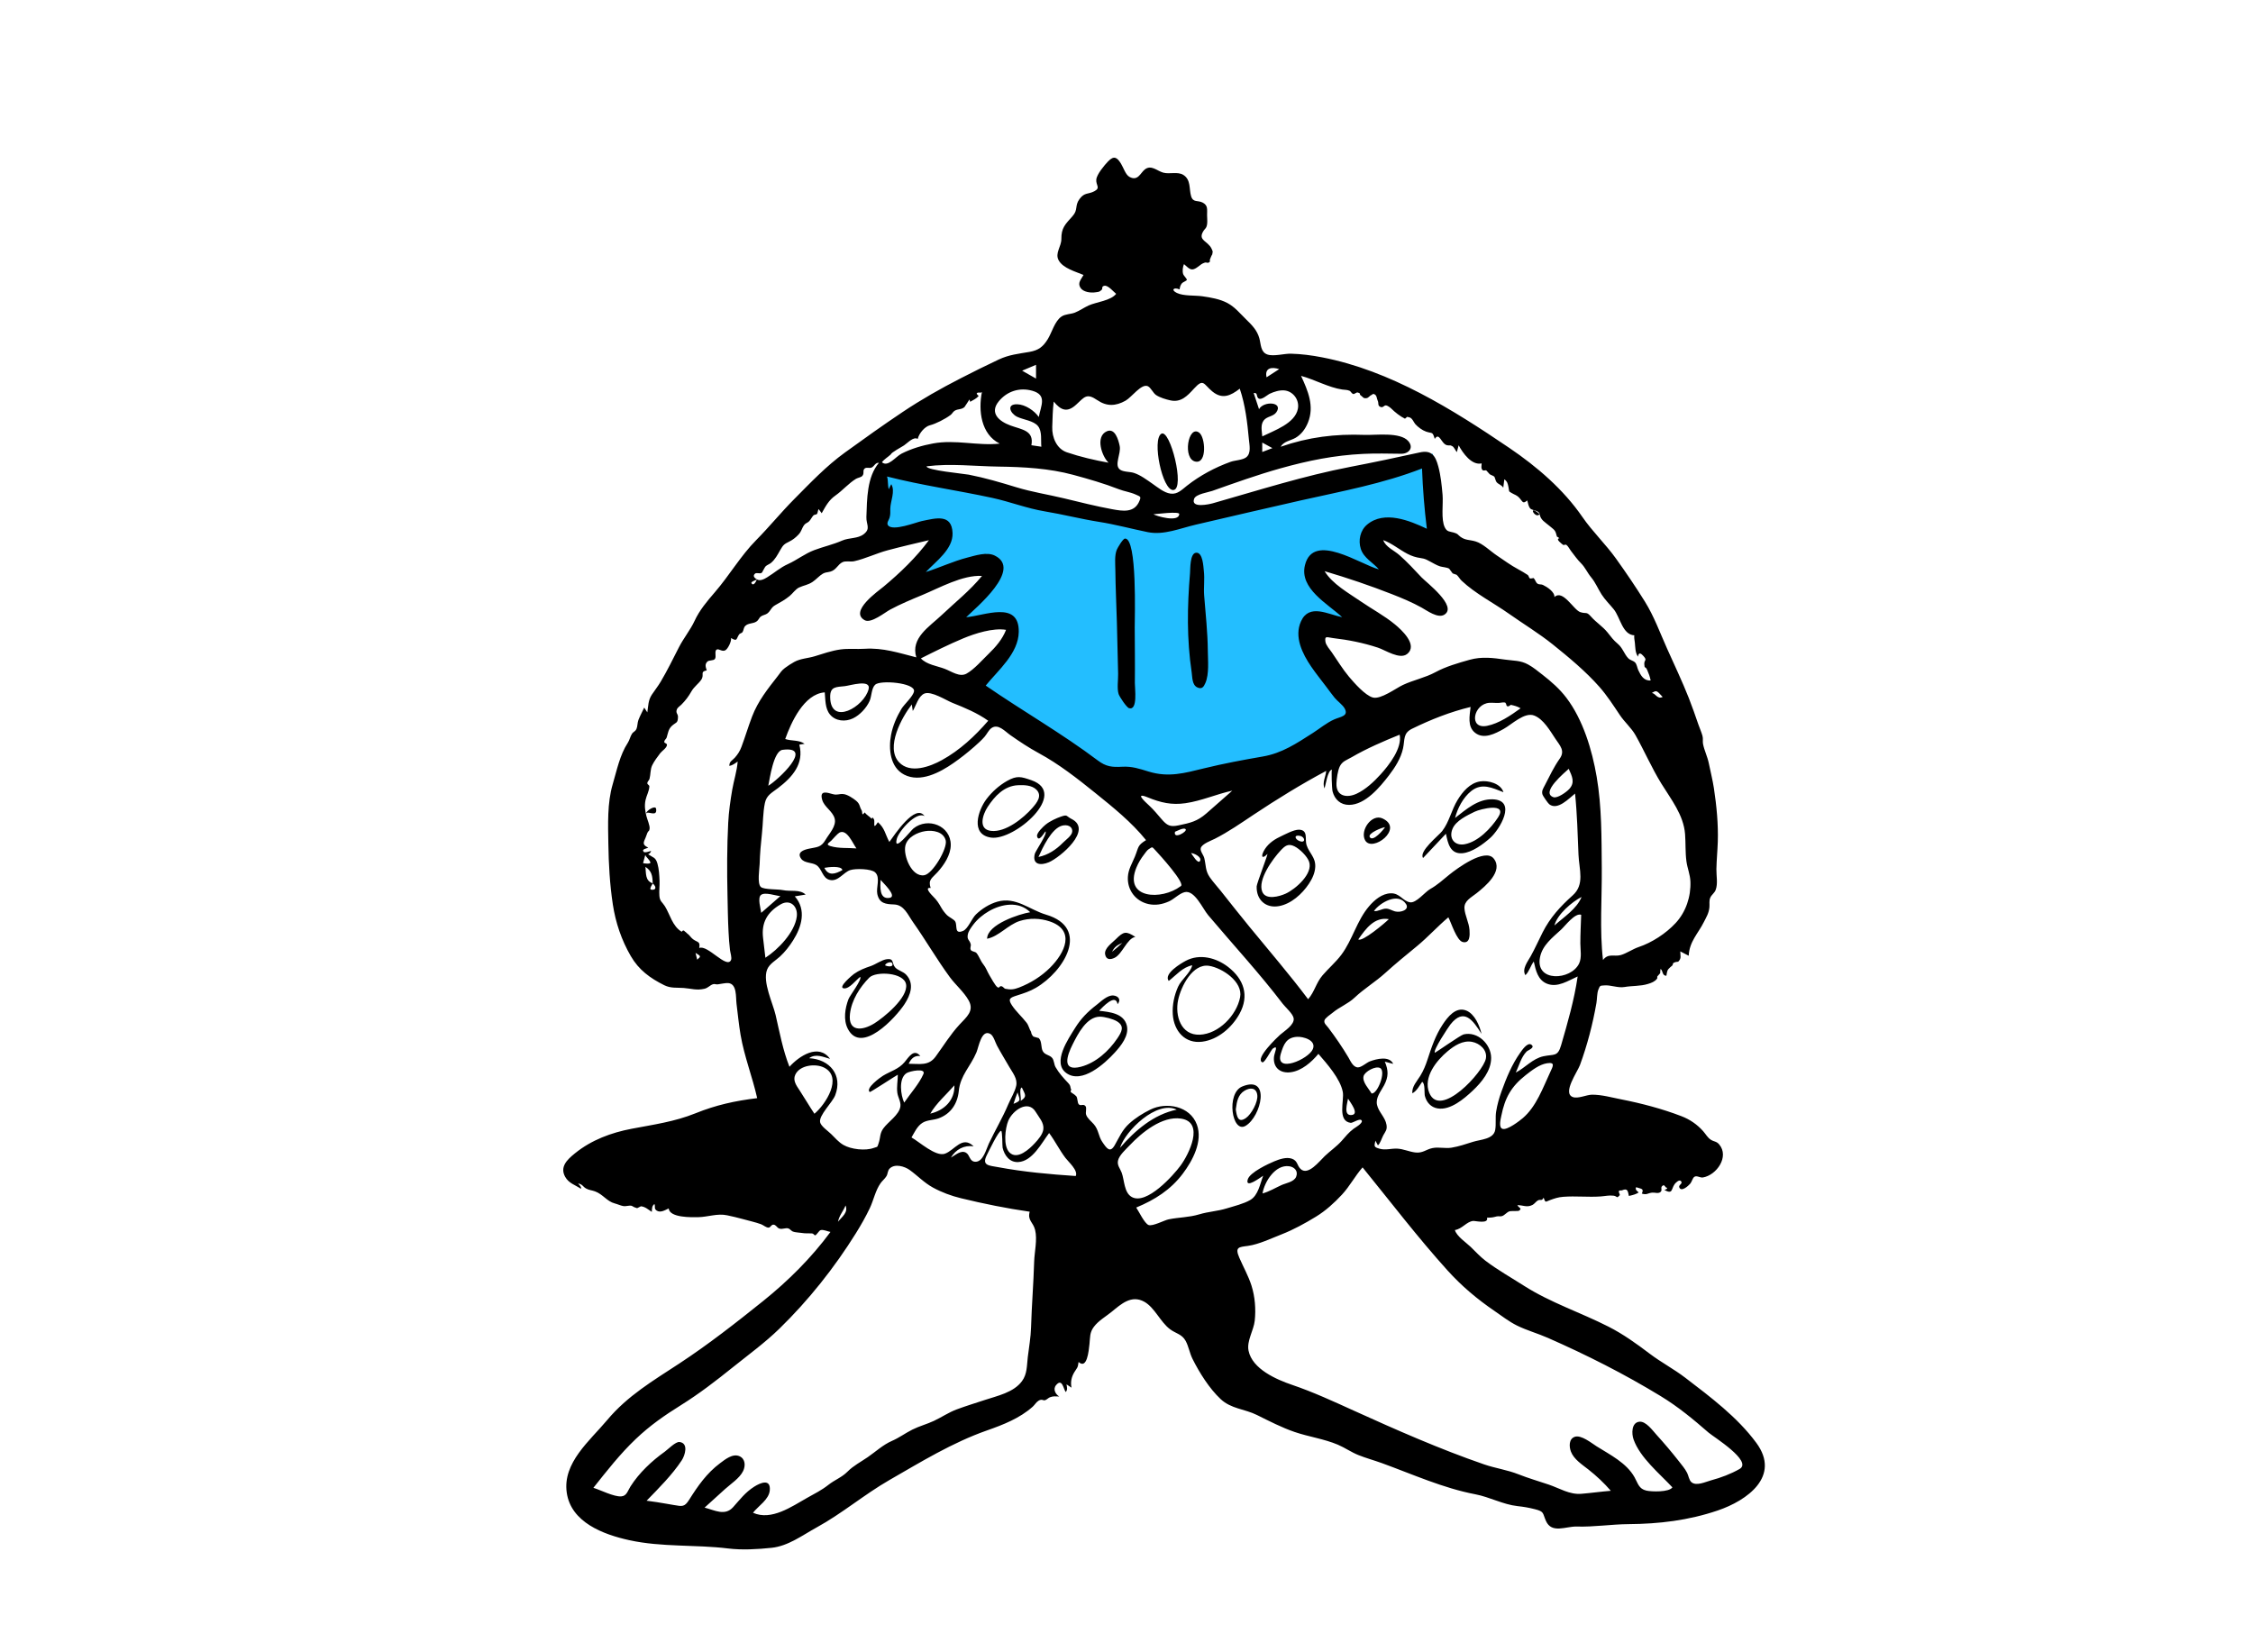
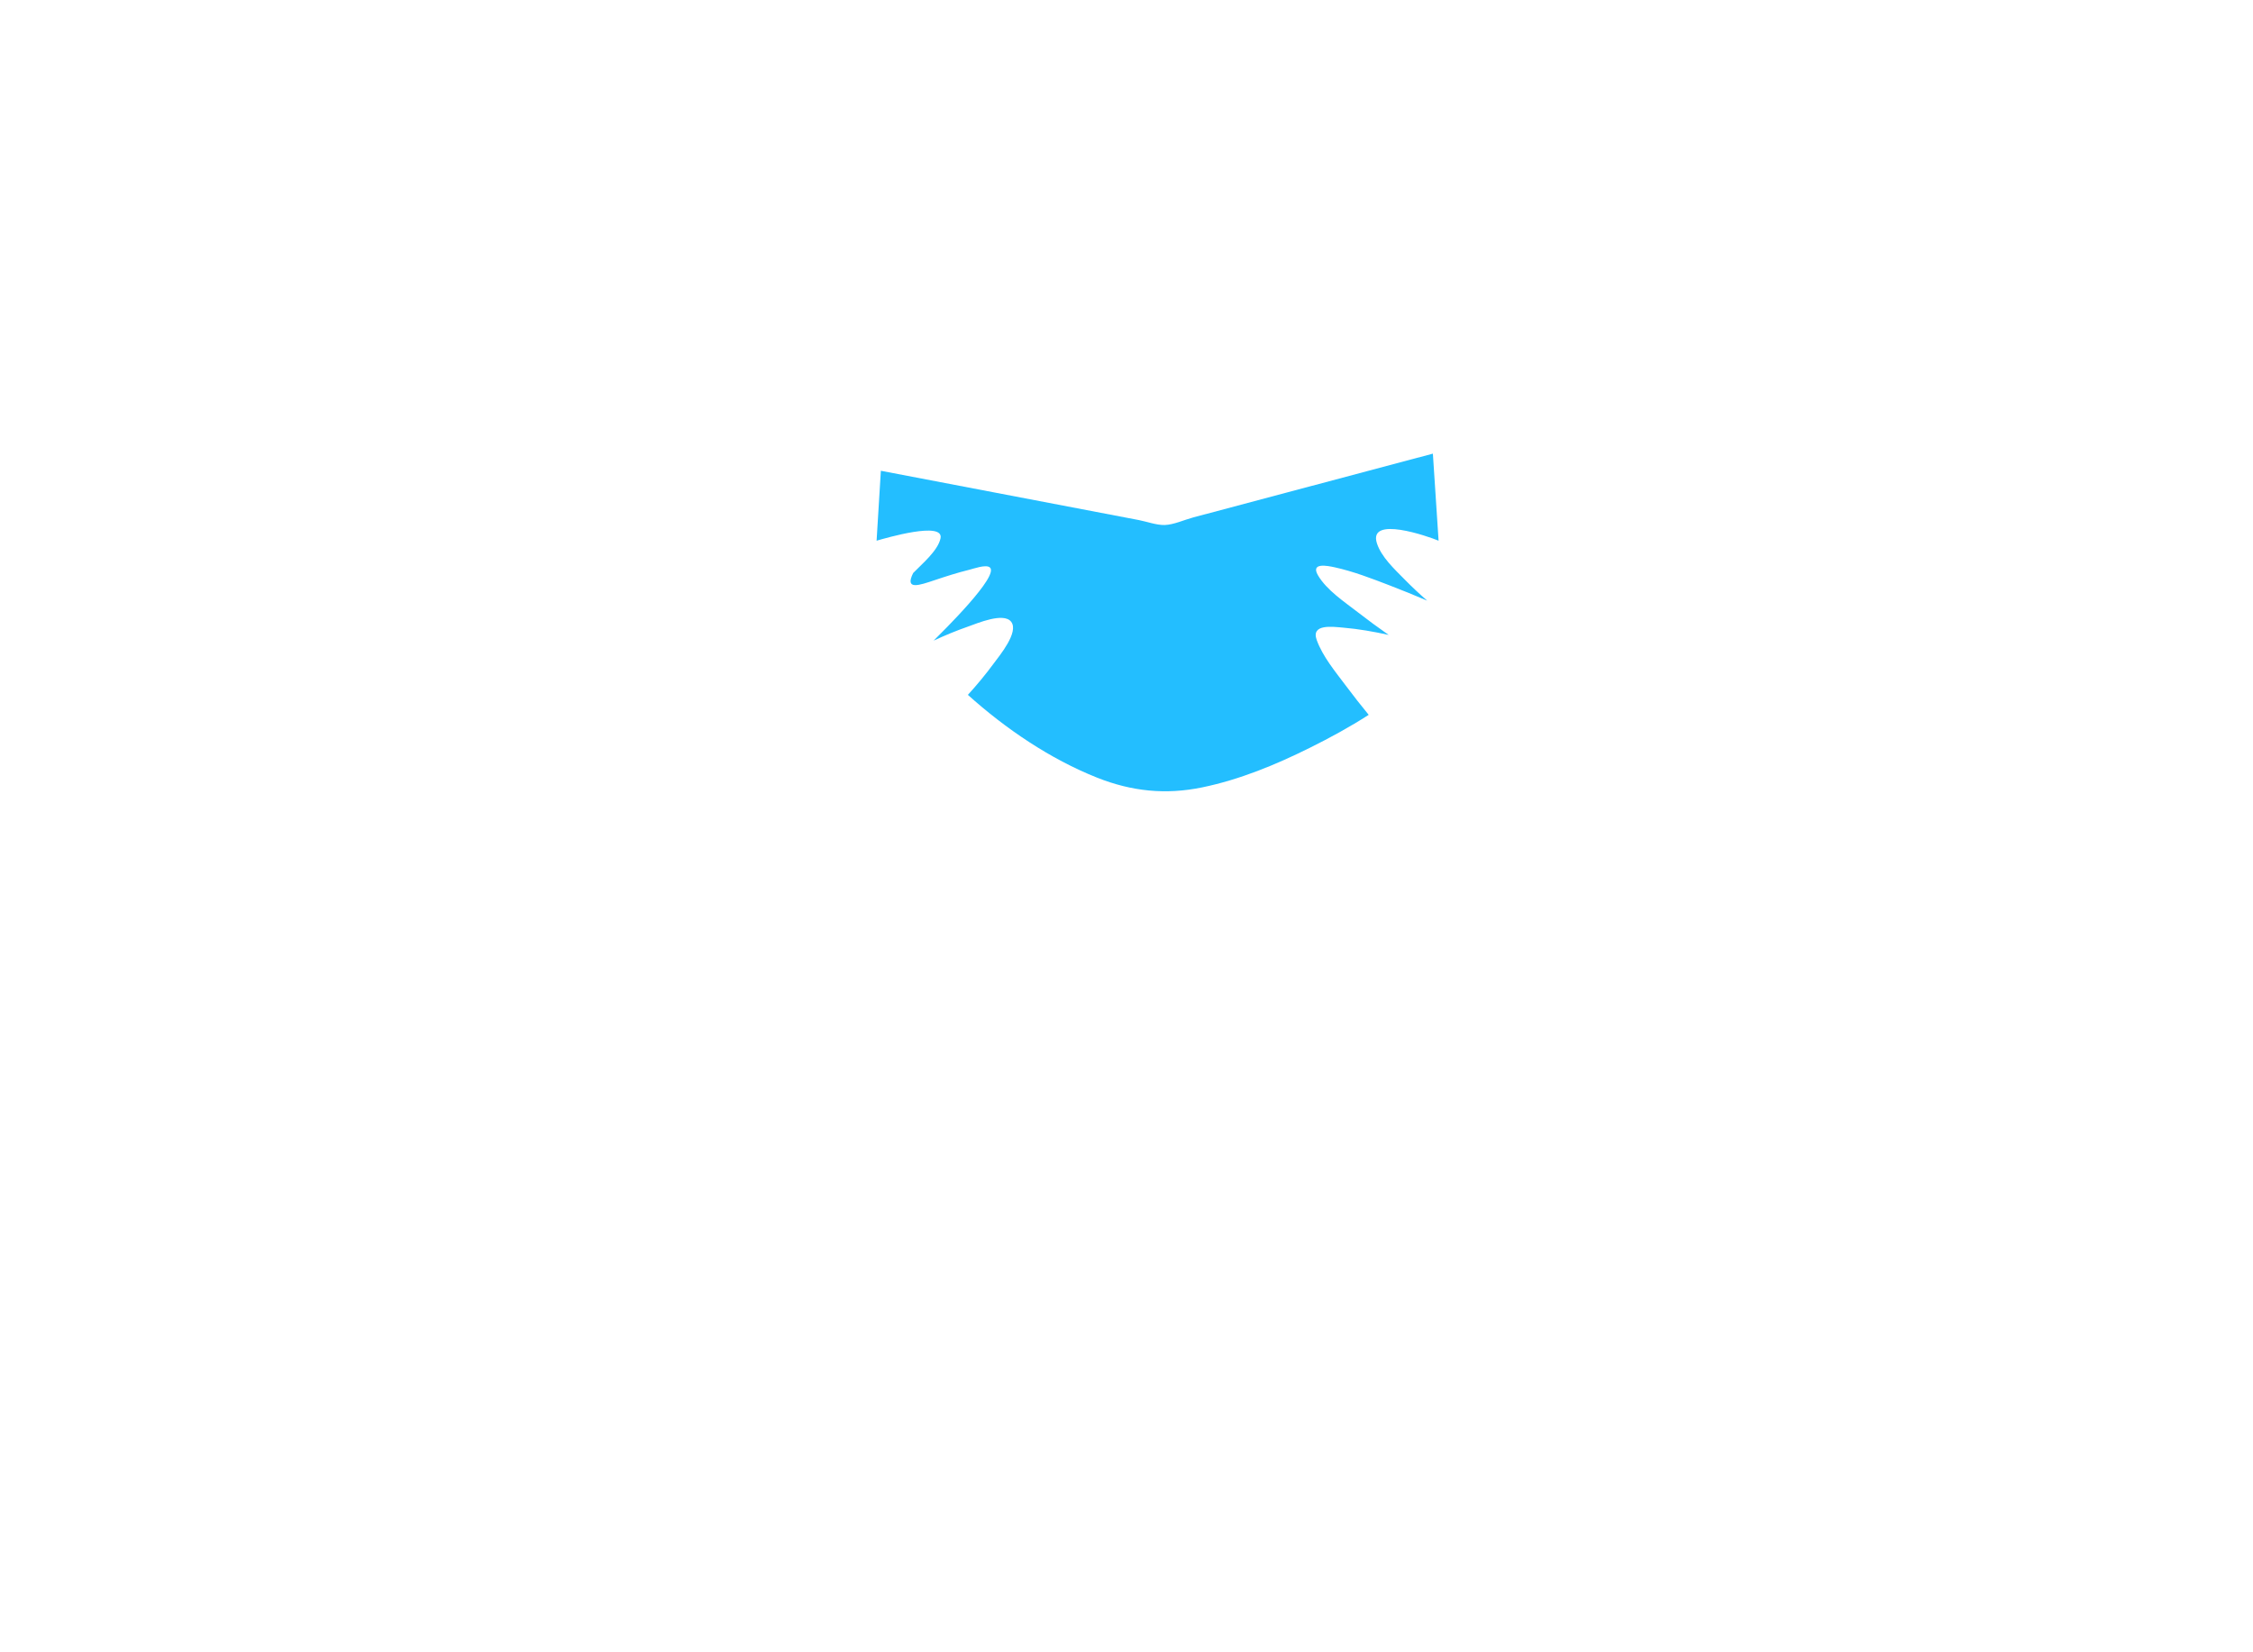
<svg xmlns="http://www.w3.org/2000/svg" width="300px" height="220px" version="1.1">
  <title>ban_img</title>
  <g id="内页" stroke="none" stroke-width="1" fill="none" fill-rule="evenodd">
    <g id="02_02_学习摘要_未学习状态" transform="translate(-915, -88)" fill-rule="nonzero">
      <g id="banner" transform="translate(0, 67.5)">
        <g id="编组-5" transform="translate(875, 0)">
          <g id="下载-(5)" transform="translate(115, 41.5)">
-             <path d="M42.293,41.682 C42.103,44.787 41.913,47.89 41.723,50.994 C42.945,50.643 50.717,48.356 50.237,50.674 C49.893,52.337 47.707,54.136 46.594,55.294 C45.57,56.36 44.515,57.398 43.433,58.406 C45.421,57.645 47.426,56.924 49.446,56.25 C50.974,55.739 52.513,55.241 54.079,54.859 C54.66,54.717 56.23,54.137 56.779,54.532 C58.222,55.571 50.393,63.219 49.321,64.297 C50.837,63.592 52.39,62.951 53.969,62.402 C55.109,62.005 58.631,60.488 59.64,61.783 C60.72,63.169 58.045,66.351 57.303,67.36 C56.24,68.806 55.088,70.193 53.879,71.519 C58.903,76.032 64.807,80.048 71.091,82.545 C75.698,84.375 80.224,84.841 85.085,83.837 C90.08,82.805 94.87,80.825 99.423,78.562 C102.097,77.233 104.736,75.795 107.25,74.179 C106.213,72.919 105.207,71.632 104.229,70.325 C102.834,68.46 101.119,66.421 100.324,64.201 C99.545,62.027 102.466,62.451 103.867,62.57 C105.896,62.74 107.92,63.103 109.908,63.537 C108.503,62.559 107.122,61.542 105.769,60.492 C104.006,59.124 101.654,57.576 100.5,55.607 C99.485,53.876 101.713,54.313 102.743,54.54 C105.198,55.081 107.587,56.003 109.929,56.902 C111.644,57.56 113.349,58.25 115.037,58.976 C113.989,58.065 112.976,57.111 112.003,56.121 C110.695,54.791 108.931,53.167 108.344,51.335 C107.15,47.605 115.184,50.419 116.556,50.994 C116.303,47.13 116.05,43.266 115.796,39.402 C105.158,42.233 94.519,45.064 83.88,47.895 C82.731,48.201 81.292,48.867 80.093,48.903 C79.006,48.935 77.695,48.446 76.636,48.244 L57.384,44.566 C52.354,43.605 47.323,42.644 42.293,41.682" id="Accent" fill="#23BEFF" />
-             <path d="M72.557,0.48 C73.348,-0.337 73.76,-0.034 74.275,0.805 C74.598,1.331 74.879,2.269 75.391,2.549 C76.525,3.169 76.845,2.023 77.446,1.557 C78.294,0.901 79.061,1.755 79.896,1.988 C80.729,2.221 81.817,1.814 82.571,2.29 C83.603,2.943 83.314,4.163 83.601,5.116 C83.874,6.023 84.494,5.622 85.167,5.987 C85.867,6.368 85.727,6.891 85.73,7.638 C85.732,8.004 85.78,8.415 85.741,8.775 C85.668,9.443 85.441,9.397 85.184,9.857 C84.529,11.028 85.814,11.07 86.319,12.096 C86.577,12.621 86.45,12.49 86.411,12.917 C86.426,12.749 86.101,13.551 86.147,13.474 C85.963,13.776 86.319,13.716 85.932,13.971 C85.831,14.038 85.57,13.919 85.453,13.957 C85.025,14.099 84.911,14.224 84.541,14.505 C83.664,15.172 83.437,14.863 82.652,14.165 C82.492,14.545 82.415,15.106 82.55,15.511 C82.612,15.699 83.05,16.114 83.036,16.26 C83.023,16.384 82.501,16.571 82.391,16.705 C82.17,16.97 82.124,17.192 82.067,17.535 C81.288,17.196 80.878,17.609 81.709,18.006 C82.623,18.441 84.116,18.306 85.116,18.451 C86.235,18.612 87.427,18.812 88.437,19.347 C89.434,19.875 90.16,20.782 90.959,21.558 C91.719,22.295 92.388,22.979 92.684,24.022 C92.915,24.833 92.831,25.868 93.752,26.197 C94.574,26.491 96.013,26.071 96.882,26.093 C98.281,26.127 99.673,26.312 101.046,26.578 C110.16,28.344 118.373,33.488 125.974,38.639 C129.657,41.136 133.177,44.159 135.701,47.828 C137.046,49.782 138.798,51.445 140.184,53.381 C141.515,55.24 142.815,57.15 144.023,59.092 C145.249,61.064 146.032,63.241 146.979,65.353 C147.963,67.549 148.998,69.721 149.883,71.96 C150.339,73.115 150.741,74.287 151.147,75.46 C151.321,75.963 151.554,76.466 151.694,76.977 C151.8,77.367 151.7,77.682 151.765,78.034 C151.921,78.881 152.359,79.735 152.542,80.645 C152.765,81.753 153.048,82.839 153.218,83.958 C153.572,86.298 153.81,88.731 153.733,91.098 C153.693,92.304 153.573,93.507 153.549,94.713 C153.531,95.583 153.767,96.653 153.451,97.49 C153.291,97.916 152.907,98.127 152.735,98.518 C152.546,98.948 152.664,99.352 152.618,99.809 C152.54,100.601 152.206,101.114 151.878,101.771 C151.109,103.312 149.951,104.354 149.86,106.256 C149.486,106.061 149.112,105.867 148.737,105.673 C148.737,106.315 148.93,106.569 148.466,107.046 C148.243,107.052 148.031,107.103 147.83,107.2 C147.767,107.301 147.724,107.409 147.702,107.526 C147.748,107.494 147.392,107.796 147.425,107.768 L147.381,107.806 C146.996,108.146 146.991,108.291 146.889,108.921 C146.295,108.907 146.469,108.294 146.117,108.001 C146.08,108.192 146.063,108.384 146.066,108.578 C146.055,108.6 145.708,108.974 145.689,109.002 C145.627,109.088 145.735,109.196 145.638,109.32 C145.331,109.714 144.898,109.869 144.431,110.012 C143.415,110.324 142.327,110.242 141.32,110.417 C140.412,110.575 139.458,110.118 138.586,110.206 C138.104,110.255 138.055,110.17 137.83,110.768 C137.633,111.288 137.669,111.994 137.575,112.54 C137.092,115.327 136.355,118.158 135.379,120.813 C135.047,121.717 133.033,124.515 134.405,125.061 C135.11,125.342 136.247,124.756 137.002,124.754 C138.283,124.751 139.615,125.129 140.866,125.375 C143.567,125.908 146.339,126.632 148.912,127.625 C150.021,128.052 150.992,128.721 151.786,129.615 C152.133,130.006 152.376,130.48 152.809,130.754 C153.247,131.031 153.558,130.944 153.926,131.383 C155.293,133.017 153.579,135.458 151.763,135.776 C151.366,135.846 150.909,135.455 150.592,135.708 C150.363,135.89 150.277,136.357 150.065,136.601 C149.785,136.924 148.872,137.74 148.61,137.103 C148.459,136.736 149.163,136.618 148.818,136.249 C148.591,136.005 148.092,136.51 147.98,136.672 C147.498,137.376 147.768,138.042 146.619,137.446 C147.048,137.293 147.105,137.169 146.789,137.074 C146.731,136.951 146.642,136.859 146.522,136.798 C145.938,137.06 146.44,137.391 146.122,137.696 C145.831,137.975 145.342,137.758 144.993,137.795 C144.402,137.857 144.279,138.141 143.62,137.923 C143.947,137.205 143.52,137.319 142.866,137.072 C142.673,137.396 143.007,137.592 143.206,137.77 C142.868,137.998 142.48,138.101 142.09,138.193 L141.895,138.238 C141.758,137.624 141.755,137.152 140.981,137.49 C140.895,137.527 140.667,137.476 140.597,137.549 C140.439,137.715 140.769,138.03 140.667,138.146 C140.227,138.642 140.386,138.273 139.857,138.204 C139.256,138.125 138.739,138.262 138.133,138.305 C136.479,138.423 134.811,138.222 133.15,138.353 C132.454,138.408 132.013,138.567 131.402,138.787 C130.789,139.008 130.796,139.216 130.541,138.465 C130.269,139.009 130.126,138.603 129.729,138.865 C129.505,139.013 129.31,139.298 129.079,139.422 C128.32,139.828 127.801,139.446 127.044,139.465 C127.276,139.881 127.69,139.851 127.301,140.184 C127.158,140.306 126.218,140.197 125.964,140.295 C125.608,140.432 125.368,140.792 125.015,140.917 C124.784,140.998 124.514,140.905 124.286,140.965 C123.735,141.109 123.659,141.118 123.002,141.135 C123.249,142.014 121.438,141.534 121.149,141.566 C120.271,141.664 119.712,142.618 118.728,142.779 C118.964,143.615 120.232,144.444 120.823,145.015 C121.459,145.63 122.081,146.316 122.785,146.853 C124.387,148.074 126.251,149.126 127.955,150.214 C131.45,152.445 135.489,153.761 139.193,155.647 C141.146,156.642 142.917,157.916 144.66,159.236 C146.203,160.404 147.885,161.28 149.411,162.448 C152.781,165.025 156.347,167.692 158.871,171.123 C162.139,175.566 157.662,178.782 153.729,180.117 C149.813,181.446 145.914,181.903 141.865,181.934 C139.549,181.952 137.266,182.326 134.947,182.257 C133.498,182.213 131.619,183.245 130.849,181.502 C130.381,180.443 130.65,180.271 129.38,179.946 C128.571,179.739 127.896,179.625 127.069,179.535 C125.141,179.325 123.368,178.329 121.454,177.962 C117.137,177.135 113.117,175.305 109.008,173.812 C107.971,173.436 106.893,173.146 105.869,172.735 C104.921,172.354 104.079,171.754 103.139,171.356 C101.31,170.582 99.285,170.31 97.407,169.671 C95.687,169.086 93.999,168.212 92.374,167.405 C90.733,166.589 88.933,166.596 87.531,165.282 C86.024,163.87 84.703,161.763 83.786,159.922 C83.407,159.162 83.277,158.277 82.876,157.537 C82.38,156.622 81.558,156.563 80.78,155.972 C79.497,155 78.753,153.107 77.385,152.334 C75.652,151.357 74.274,152.644 73.021,153.664 C72.228,154.31 71.278,154.835 70.654,155.666 C70.072,156.439 70.169,157.075 70.07,157.959 C69.969,158.872 69.748,161.375 68.618,160.344 C68.518,161.172 68.428,161.088 68.065,161.686 C67.67,162.335 67.524,163.02 67.678,163.765 C67.455,163.617 67.232,163.471 67.01,163.324 C67.077,163.708 67.178,164.01 66.915,164.348 C66.604,163.991 66.461,162.448 65.634,163.413 C65.151,163.977 65.577,164.669 66.043,164.937 C65.5,164.937 65.284,164.862 64.8,165.044 C64.609,165.115 64.395,165.354 64.173,165.429 C63.886,165.527 63.753,165.2 63.258,165.523 C62.967,165.713 62.775,166.061 62.517,166.292 C60.785,167.843 58.574,168.703 56.427,169.457 C51.812,171.078 47.646,173.641 43.435,176.061 C40.073,177.994 37.154,180.501 33.74,182.375 C31.842,183.417 29.95,184.857 27.743,185.087 C25.874,185.282 23.81,185.404 21.954,185.175 C17.6,184.64 13.13,185.023 8.787,184.07 C5.335,183.313 1.026,181.698 0.464,177.73 C-0.099,173.758 3.55,170.827 5.842,168.087 C8.56,164.837 11.954,162.846 15.46,160.544 C19.322,158.009 23.009,155.122 26.61,152.232 C29.948,149.552 33.028,146.492 35.582,143.03 C35.23,142.976 34.602,142.667 34.257,142.796 C34.019,142.885 33.712,143.493 33.535,143.477 C33.381,143.463 33.388,143.247 33.066,143.223 C32.667,143.195 32.249,143.253 31.783,143.167 C31.455,143.106 30.87,143.104 30.575,142.978 C30.38,142.895 30.174,142.64 30.022,142.581 C29.599,142.416 29.19,142.743 28.745,142.571 C28.448,142.456 28.332,142.073 27.989,142.06 C27.685,142.05 27.615,142.434 27.355,142.454 C27.027,142.478 26.65,142.117 26.342,142.004 C25.568,141.721 24.617,141.52 23.831,141.295 C23.178,141.109 22.478,140.958 21.822,140.815 C20.536,140.532 19.263,141.038 17.988,141.063 C17.068,141.081 14.164,141.154 14.039,139.9 C13.595,140.108 12.944,140.519 12.448,140.19 C12.056,139.931 12.288,139.692 12.145,139.314 C11.778,139.567 11.824,139.971 11.792,140.359 C11.308,140.051 10.94,139.676 10.344,139.614 C10.178,139.702 10.009,139.786 9.839,139.865 C9.578,139.802 9.336,139.696 9.112,139.549 C8.698,139.473 8.391,139.652 7.982,139.583 C7.641,139.525 7.205,139.322 6.872,139.238 C5.813,138.968 5.287,138.008 4.215,137.623 C3.777,137.465 3.448,137.473 3.048,137.25 C2.589,136.995 2.608,136.702 1.98,136.573 C2.06,136.685 2.497,137.09 2.346,137.281 C1.599,136.776 0.733,136.556 0.253,135.687 C-0.472,134.376 0.493,133.432 1.481,132.626 L1.587,132.54 C3.768,130.781 6.39,129.81 9.115,129.29 C12.028,128.734 14.827,128.355 17.595,127.237 C20.354,126.123 22.879,125.574 25.823,125.215 C25.188,122.384 24.113,119.693 23.615,116.812 C23.378,115.442 23.25,114.049 23.074,112.671 C22.96,111.776 23.155,110.023 21.996,109.897 C21.623,109.856 20.909,110.025 20.565,110.066 C20.325,110.096 20.19,109.971 19.94,110.047 C19.536,110.171 19.295,110.541 18.786,110.656 C17.726,110.895 17.043,110.623 16.041,110.547 C15.126,110.477 14.317,110.612 13.445,110.176 C11.547,109.228 10.066,108.149 8.991,106.297 C7.758,104.171 6.97,101.846 6.602,99.422 C6.195,96.746 6.047,94.041 6.005,91.336 C5.965,88.775 5.85,85.92 6.581,83.436 C7.126,81.585 7.534,79.526 8.595,77.903 C8.841,77.528 8.916,77.058 9.148,76.708 C9.366,76.381 9.579,76.433 9.754,76.04 C9.893,75.727 9.871,75.219 10.01,74.861 C10.227,74.3 10.53,73.761 10.781,73.214 C10.919,73.425 11.057,73.637 11.196,73.849 C11.328,72.981 11.299,72.254 11.791,71.501 C12.176,70.913 12.609,70.385 12.973,69.769 C13.861,68.269 14.609,66.742 15.4,65.19 C16.019,63.976 16.946,62.841 17.479,61.684 C18.136,60.256 19.139,59.065 20.187,57.853 C22.103,55.639 23.623,53.004 25.689,50.916 C27.439,49.148 28.981,47.239 30.738,45.471 C32.912,43.283 35.013,41.057 37.515,39.248 C40.045,37.419 42.595,35.592 45.217,33.841 C47.723,32.168 50.23,30.748 52.929,29.365 C54.602,28.507 56.282,27.667 57.985,26.871 C59.38,26.22 60.585,26.115 62.081,25.854 C63.28,25.645 63.886,25.176 64.511,24.168 C65.063,23.278 65.438,21.763 66.339,21.151 C66.86,20.797 67.561,20.85 68.136,20.621 C68.77,20.369 69.343,19.952 69.965,19.669 C70.987,19.207 72.919,19.036 73.622,18.123 C73.308,17.886 72.534,16.936 72.049,17.053 C71.594,17.162 71.897,17.408 71.676,17.606 C71.338,17.907 71.323,17.843 70.894,17.915 C70.256,18.022 69.228,17.899 68.864,17.307 C68.462,16.652 68.934,16.244 69.278,15.609 C68.247,15.172 66.547,14.726 65.965,13.654 C65.445,12.697 66.336,11.826 66.327,10.818 C66.313,9.347 66.833,8.876 67.811,7.785 C68.594,6.912 68.071,6.408 68.746,5.495 C69.427,4.576 69.898,4.908 70.737,4.455 C71.58,3.999 70.908,3.678 70.978,2.908 C71.04,2.21 72.069,0.984 72.557,0.48 Z M46.13,134.782 C45.469,134.307 44.183,133.898 43.476,134.576 C43.17,134.87 43.238,135.27 43.038,135.602 C42.826,135.954 42.49,136.204 42.251,136.542 C41.562,137.518 41.326,138.802 40.815,139.875 C40.271,141.018 39.641,142.12 38.973,143.194 C36.115,147.785 32.663,152.127 28.789,155.902 C26.849,157.792 24.647,159.388 22.54,161.081 C20.339,162.849 18.105,164.572 15.707,166.069 C13.47,167.465 11.561,168.788 9.648,170.608 C7.566,172.589 5.797,174.852 4.014,177.099 C4.947,177.384 6.743,178.306 7.71,178.241 C8.449,178.191 8.569,177.522 8.951,176.921 C10.107,175.1 11.785,173.527 13.53,172.28 C13.93,171.994 14.96,170.936 15.478,170.998 C16.734,171.151 16.196,172.804 15.784,173.432 C14.511,175.368 12.71,177.161 11.099,178.816 C12.011,178.925 12.918,179.077 13.823,179.234 L14.728,179.391 C15.867,179.587 16.152,179.662 16.771,178.681 C17.934,176.836 19.101,175.155 20.873,173.829 C21.541,173.33 22.56,172.492 23.461,172.889 C24.266,173.245 24.283,174.184 23.949,174.869 C23.482,175.826 22.308,176.576 21.541,177.268 C20.633,178.089 19.73,178.916 18.82,179.735 C20.151,180.075 21.525,180.886 22.613,179.68 C23.544,178.648 24.22,177.713 25.442,176.938 C26.249,176.427 27.643,175.838 27.501,177.439 C27.393,178.668 25.963,179.525 25.265,180.418 C27.707,181.525 30.445,179.578 32.474,178.437 C33.464,177.881 34.403,177.42 35.3,176.71 C36.148,176.039 37.095,175.708 37.843,174.952 C38.641,174.147 39.623,173.652 40.551,173.012 C41.604,172.285 42.581,171.368 43.766,170.853 C44.755,170.423 45.517,169.834 46.481,169.351 C47.412,168.884 48.423,168.624 49.358,168.185 C50.405,167.695 51.292,167.07 52.392,166.658 C53.615,166.2 54.867,165.825 56.105,165.413 C57.792,164.851 59.964,164.416 61.081,162.899 C61.789,161.938 61.721,160.832 61.855,159.706 C62.013,158.375 62.252,157.091 62.291,155.744 C62.378,152.824 62.616,149.912 62.704,146.993 C62.744,145.679 63.147,144.057 62.832,142.767 C62.573,141.704 61.791,141.518 62.11,140.337 C59.014,139.888 56.001,139.282 52.963,138.543 C51.663,138.227 50.393,137.759 49.218,137.115 C48.051,136.475 47.192,135.547 46.13,134.782 Z M106.435,134.435 C105.418,135.594 104.737,136.935 103.686,138.067 C102.652,139.179 101.522,140.204 100.224,140.999 C98.788,141.877 97.234,142.732 95.667,143.344 C94.306,143.874 92.617,144.689 91.169,144.886 C89.96,145.05 89.402,145.026 90.025,146.468 C90.559,147.704 91.237,148.897 91.646,150.185 C92.111,151.647 92.24,153.324 92.076,154.848 C91.936,156.144 90.989,157.538 91.249,158.835 C91.742,161.288 94.979,162.686 97.039,163.387 C99.866,164.349 102.523,165.579 105.236,166.809 C110.929,169.389 116.718,171.948 122.627,173.983 C124.132,174.501 125.695,174.707 127.188,175.298 C128.517,175.824 129.864,176.211 131.216,176.667 C132.671,177.159 133.988,178.026 135.568,177.896 C136.875,177.788 138.18,177.603 139.49,177.496 C138.582,176.446 137.584,175.512 136.494,174.653 C135.676,174.01 134.57,173.303 134.181,172.284 C133.923,171.61 133.888,170.578 134.696,170.306 C135.549,170.019 136.94,171.159 137.594,171.571 C139.389,172.699 141.572,173.773 142.648,175.692 C143.109,176.513 143.211,177.231 144.219,177.469 C144.879,177.625 147.257,177.704 147.69,177.038 C145.987,175.207 143.38,173.088 142.519,170.658 C142.248,169.895 142.222,168.401 143.302,168.297 C144.168,168.214 145.065,169.477 145.557,170.018 C146.594,171.16 147.585,172.33 148.538,173.543 C148.931,174.044 149.351,174.533 149.646,175.1 C149.832,175.457 149.905,176.075 150.221,176.347 C150.879,176.913 152.117,176.295 152.867,176.095 C154.143,175.755 155.488,175.247 156.636,174.59 C158.426,173.566 153.158,170.312 152.514,169.754 C150.448,167.96 148.479,166.321 146.132,164.891 C141.282,161.935 136.32,159.431 131.121,157.14 C129.766,156.543 128.291,156.136 126.971,155.482 C125.917,154.958 124.956,154.203 123.988,153.541 C121.669,151.956 119.622,150.233 117.741,148.149 C113.754,143.734 110.187,139.049 106.435,134.435 Z M46.708,71.031 C46.851,69.91 42.199,69.509 41.524,70.173 C41.021,70.669 41.073,71.725 40.786,72.349 C40.362,73.272 39.5,74.206 38.581,74.647 C37.568,75.133 36.255,75.04 35.507,74.123 C34.85,73.317 34.916,72.159 34.82,71.185 C32.042,71.392 30.331,75.22 29.557,77.398 C30.399,77.687 31.38,77.488 32.137,78.036 C31.903,78.073 31.669,78.11 31.434,78.147 C32.095,80.682 30.518,82.472 28.582,83.943 C27.772,84.558 27.07,84.876 26.85,85.92 C26.58,87.206 26.609,88.621 26.463,89.931 C26.309,91.317 26.193,92.657 26.15,94.052 C26.132,94.649 25.8,96.665 26.317,97.103 C26.747,97.468 28.6,97.378 29.244,97.516 C30.259,97.734 31.493,97.376 32.275,98.111 C31.794,98.19 31.313,98.269 30.832,98.348 C32.415,100.129 31.751,102.411 30.602,104.218 C30.114,104.986 29.543,105.727 28.875,106.346 C28.288,106.892 27.439,107.331 27.138,108.117 C26.517,109.744 27.911,112.565 28.277,114.146 C28.815,116.467 29.24,118.815 30.12,121.04 C31.409,119.61 34.003,117.878 35.523,119.983 C34.634,119.735 33.589,119.244 32.746,119.895 C35.481,120.048 37.239,122.138 36.214,124.827 C35.851,125.78 34.017,127.496 34.202,128.42 C34.309,128.956 35.284,129.611 35.671,129.995 C36.186,130.503 36.671,131.08 37.304,131.446 C38.324,132.034 40.22,132.257 41.346,131.843 C41.9,131.64 41.783,131.839 42.005,131.181 C42.248,130.461 42.133,129.931 42.611,129.259 C43.247,128.367 44.727,127.465 44.892,126.319 C44.98,125.713 44.569,125.104 44.487,124.52 C44.375,123.724 44.55,122.893 44.55,122.093 C44.175,122.292 40.88,124.459 40.811,124.403 C40.206,123.91 42.197,122.464 42.562,122.241 C43.595,121.61 44.644,121.379 45.448,120.42 C46.004,119.757 46.689,118.56 47.546,119.606 C46.727,119.523 46.326,119.951 45.993,120.638 C47.488,120.638 48.65,120.956 49.586,119.679 C50.638,118.241 51.545,116.744 52.758,115.429 C53.687,114.423 54.764,113.614 53.988,112.211 C53.36,111.076 52.239,110.145 51.472,109.099 C49.74,106.736 48.27,104.183 46.579,101.788 C45.857,100.766 45.385,99.477 44.043,99.427 C42.952,99.386 42.09,99.308 41.818,98.034 C41.636,97.174 42.263,95.853 41.537,95.161 C41.005,94.653 38.91,94.629 38.234,94.845 C37.283,95.148 36.637,96.404 35.509,96.163 C34.485,95.945 34.496,94.689 33.694,94.179 C33.122,93.816 32.106,93.945 31.673,93.332 C31.066,92.473 32.01,92.151 32.718,92.001 C33.825,91.766 34.325,91.851 34.936,90.807 C35.412,89.994 36.394,88.994 36.143,88.001 C35.895,87.016 34.761,86.467 34.482,85.503 C34.097,84.175 35.096,84.514 35.89,84.735 C36.514,84.908 36.684,84.674 37.296,84.728 C37.827,84.775 38.605,85.289 38.999,85.62 C39.542,86.075 39.419,86.378 39.735,86.902 C39.871,87.125 39.694,87.77 40.136,87.171 C40.394,87.511 40.775,87.713 41.018,87.969 C41.212,88.175 41.015,87.512 41.374,88.092 C41.54,88.36 41.142,89.681 41.896,88.473 C42.821,89.27 42.861,90.075 43.42,91.105 C44.077,90.218 46.891,85.883 48.116,87.668 C47.023,86.97 44.665,89.668 44.41,90.702 C43.938,92.619 46.247,89.613 46.637,89.302 C48.555,87.772 51.609,88.927 51.599,91.504 C51.594,92.847 50.698,94.178 49.83,95.136 C49.091,95.952 48.556,96.12 48.923,97.237 C48.018,97.102 49.021,98.134 49.222,98.333 C49.755,98.862 49.981,99.224 50.351,99.874 C50.55,100.224 50.827,100.581 51.114,100.864 C51.358,101.105 52.018,101.411 52.181,101.676 C52.524,102.232 52.013,103.441 53.222,102.957 C53.894,102.687 54.401,101.282 54.949,100.756 C55.741,99.996 56.749,99.356 57.811,99.055 C60.261,98.361 62.077,100.126 64.287,100.783 C70.242,102.552 66.685,108.344 62.933,110.527 C62.122,110.999 61.322,111.257 60.447,111.534 C59.476,111.841 59.18,111.986 59.738,112.845 C60.27,113.661 61.079,114.377 61.681,115.152 C61.996,115.557 62.045,116.007 62.294,116.391 C62.324,116.638 62.428,116.848 62.606,117.02 C62.842,117.086 63.079,117.152 63.315,117.22 C63.764,117.652 63.582,118.486 63.854,118.963 C64.159,119.498 64.75,119.433 65.105,119.865 C65.364,120.18 65.344,120.719 65.552,121.083 C66.007,121.877 66.591,122.522 67.231,123.195 C67.642,123.627 67.457,123.747 67.649,124.102 C67.496,124.281 67.54,124.43 67.781,124.549 C67.98,124.665 68.159,124.806 68.321,124.97 C68.507,125.259 68.448,125.785 68.629,126.015 C68.877,126.333 69.238,125.915 69.534,126.271 C69.745,126.524 69.511,127.095 69.622,127.416 C69.797,127.924 70.318,128.303 70.654,128.696 C71.312,129.466 71.243,130.254 71.77,131.034 C72.387,131.947 72.82,132.545 73.437,131.47 C74.047,130.407 74.418,129.466 75.36,128.604 C76.183,127.85 77.174,127.235 78.173,126.741 C80.285,125.694 83.453,126.238 84.372,128.743 C85.187,130.964 83.798,133.543 82.502,135.264 C80.874,137.428 78.765,138.755 76.294,139.782 C76.61,140.225 77.404,141.929 77.953,142.112 C78.508,142.297 80.041,141.469 80.609,141.353 C82.006,141.069 83.296,141.106 84.69,140.687 C85.918,140.319 87.116,140.271 88.338,139.896 C89.313,139.596 90.591,139.292 91.479,138.776 C92.549,138.154 92.781,136.61 93.201,135.544 C92.833,135.774 90.762,137.345 91.145,136.038 C91.423,135.091 93.929,133.939 94.69,133.624 C95.366,133.344 96.287,133.024 97.014,133.276 C97.813,133.554 97.682,134.172 98.181,134.645 C99.173,135.585 100.66,133.638 101.411,132.921 C102.125,132.241 102.992,131.642 103.626,130.932 C104.166,130.327 104.571,129.792 105.24,129.292 C105.397,129.175 106.482,128.571 106.326,128.218 C106.139,127.795 105.134,128.54 104.857,128.505 C103.038,128.276 104.012,125.52 103.802,124.394 C103.473,122.632 101.692,120.638 100.553,119.319 C99.644,120.414 98.336,121.573 96.868,121.766 C95.491,121.947 94.512,121.17 94.635,119.744 C94.683,119.171 95.305,118.036 94.483,118.615 C94.264,118.77 93.386,120.577 93.087,120.444 C92.035,119.976 95.167,117.029 95.462,116.77 C96.025,116.276 97.381,115.454 97.261,114.592 C97.178,113.992 96.151,113.106 95.806,112.653 C92.686,108.559 89.184,104.781 85.871,100.848 C85.125,99.963 84.06,97.449 82.729,97.792 C82.013,97.977 81.33,98.721 80.645,99.023 C79.764,99.413 78.857,99.586 77.905,99.369 C76.203,98.983 75.082,97.494 75.184,95.748 C75.242,94.736 75.751,93.961 76.12,93.05 C76.641,91.766 76.432,91.58 77.602,90.86 C75.671,88.467 73.213,86.49 70.829,84.569 C68.458,82.659 66.007,80.736 63.327,79.284 C62.006,78.568 60.781,77.752 59.551,76.892 C58.795,76.364 57.92,75.319 57.027,75.935 C56.649,76.195 56.404,76.757 56.097,77.105 C55.681,77.577 55.207,78.004 54.735,78.419 C53.849,79.198 52.91,79.94 51.94,80.613 C50.175,81.837 47.551,83.255 45.397,82.14 C43.504,81.16 43.299,78.699 43.653,76.835 C43.887,75.607 44.396,74.451 45.033,73.382 C45.38,72.798 46.624,71.69 46.708,71.031 Z M37.594,139.507 C37.271,140.294 36.762,140.807 36.582,141.674 C37.092,141.025 37.968,140.462 37.594,139.507 Z M82.256,127.939 C79.743,127.559 76.996,129.826 75.434,131.485 C74.938,132.012 74.006,132.824 73.864,133.555 C73.742,134.178 74.156,134.588 74.363,135.15 C74.724,136.129 74.668,137.802 75.702,138.378 C77.692,139.487 81.269,135.458 82.197,134.197 C83.287,132.718 85.455,128.423 82.256,127.939 Z M96.658,134.283 C94.808,134.027 93.365,136.359 93.111,137.905 C94.008,137.661 94.808,137.166 95.649,136.786 C96.247,136.515 97.305,136.374 97.587,135.687 C97.898,134.93 97.365,134.381 96.658,134.283 Z M58.307,129.571 C57.996,129.489 56.618,132.366 56.389,132.825 C55.697,134.216 56.711,134.182 57.921,134.408 C61.333,135.043 64.78,135.352 68.24,135.583 C68.595,134.859 67.26,133.686 66.876,133.182 C66.074,132.126 65.496,130.934 64.698,129.861 C63.702,131.174 62.482,133.621 60.59,133.726 C59.434,133.791 58.748,132.842 58.504,131.824 C58.45,131.598 58.492,129.62 58.307,129.571 Z M56.88,116.672 C55.685,115.983 55.326,118.391 55.018,119.123 C54.215,121.033 52.88,122.148 52.667,124.274 C52.499,125.952 51.593,127.336 49.949,127.915 C49.244,128.163 48.451,128.099 47.805,128.517 C47.125,128.959 46.767,129.779 46.371,130.449 C47.406,131.022 49.587,133.044 50.816,132.615 C52.114,132.163 53.135,130.132 54.647,131.637 C53.384,131.433 52.261,132.047 51.619,133.132 C52.177,132.827 52.949,132.091 53.628,132.478 C54.166,132.784 54.075,133.678 54.892,133.685 C55.925,133.693 56.325,131.997 56.663,131.28 C57.501,129.504 58.505,127.831 59.268,126.015 C59.592,125.246 60.144,124.377 60.316,123.561 C60.512,122.626 59.844,121.845 59.398,121.068 C58.85,120.114 58.263,119.171 57.746,118.2 C57.532,117.798 57.29,116.909 56.88,116.672 Z M62.918,127.061 C61.917,125.365 59.839,126.838 59.257,128.23 C58.85,129.205 58.545,131.586 59.421,132.452 C60.469,133.488 62.072,131.99 62.795,131.209 C63.232,130.737 63.844,130.043 63.928,129.366 C64.037,128.472 63.337,127.772 62.918,127.061 Z M120.817,73.129 C118.111,73.784 115.561,74.791 113.031,76.026 C111.798,76.629 112.082,77.454 111.824,78.64 C111.538,79.961 110.757,81.188 109.944,82.244 C108.743,83.803 106.804,86.156 104.641,86.17 C103.505,86.177 102.711,85.443 102.438,84.369 C102.346,84.009 102.253,81.489 102.366,81.472 C101.773,81.557 101.525,83.535 101.369,83.979 C101.032,83.208 101.533,82.41 101.591,81.641 C98.247,83.427 95.067,85.387 91.923,87.477 C90.226,88.607 88.575,89.762 86.754,90.686 C86.308,90.912 85.072,91.346 84.896,91.899 C84.765,92.311 85.254,92.826 85.358,93.257 C85.594,94.228 85.486,94.928 86.086,95.799 C86.524,96.435 87.063,97.003 87.541,97.609 C88.818,99.225 90.095,100.837 91.399,102.431 C94.011,105.622 96.709,108.746 99.185,112.045 C100.051,111.046 100.237,109.87 101.115,108.85 C101.914,107.92 102.87,107.109 103.607,106.126 C105.101,104.133 105.664,101.574 107.304,99.662 C108.03,98.816 109.023,97.974 110.193,97.94 C111.39,97.904 111.772,98.973 112.751,99.139 C113.574,99.278 114.738,97.769 115.432,97.377 C116.419,96.819 117.096,96.179 117.973,95.471 C119.004,94.638 122.746,91.868 123.897,93.313 C125.233,94.99 122.748,97.028 121.625,97.922 C120.898,98.501 119.935,98.949 120,99.95 C120.06,100.886 120.605,101.839 120.673,102.82 C120.721,103.508 120.75,104.651 119.784,104.432 C118.955,104.245 118.23,101.817 117.856,101.139 C116.412,102.349 115.151,103.761 113.697,104.959 C112.261,106.142 110.841,107.292 109.462,108.544 C108.14,109.745 106.648,110.624 105.354,111.849 C104.498,112.661 103.338,113.088 102.426,113.859 C102.183,114.064 101.434,114.538 101.357,114.872 C101.267,115.266 101.609,115.488 101.87,115.834 C102.821,117.09 103.738,118.426 104.541,119.78 C104.819,120.247 105.156,121.097 105.802,121.119 C106.272,121.136 106.964,120.486 107.401,120.321 C108.27,119.993 110.004,119.543 110.515,120.653 C110.142,120.554 109.769,120.455 109.396,120.357 C109.891,121.524 109.898,122.361 109.308,123.49 C108.877,124.315 108.146,125.122 108.359,126.11 C108.562,127.057 109.46,127.765 109.621,128.76 C109.731,129.434 109.49,129.621 109.194,130.162 C109.003,130.511 108.788,131.255 108.477,131.499 C108.366,131.292 108.255,131.085 108.144,130.878 C107.966,131.646 107.928,131.731 108.709,131.952 C109.483,132.171 110.259,131.902 111.037,131.937 C111.869,131.975 112.636,132.352 113.456,132.449 C114.463,132.568 114.86,132.042 115.746,131.863 C116.563,131.696 117.439,131.948 118.282,131.81 C119.255,131.651 120.189,131.33 121.126,131.034 C122.162,130.707 123.884,130.701 124.098,129.433 C124.232,128.646 124.09,127.8 124.221,126.992 C124.368,126.085 124.616,125.205 124.926,124.342 C125.557,122.583 126.32,120.717 127.411,119.189 C127.633,118.878 128.377,117.739 128.895,118.09 C129.486,118.492 128.448,118.834 128.278,119.007 C127.545,119.758 127.274,120.886 126.836,121.811 C128.096,121.159 129.086,119.944 130.517,119.639 C131.944,119.336 132.415,119.74 132.87,118.172 C133.746,115.157 134.624,112.13 135.074,109.015 C133.819,109.562 132.409,110.545 130.991,109.977 C129.759,109.483 129.495,108.191 129.233,107.025 C128.796,107.587 128.64,108.344 128.115,108.842 C127.618,108.029 128.431,107.017 128.816,106.327 C129.392,105.294 129.87,104.211 130.403,103.157 C131.401,101.182 132.768,99.685 134.405,98.226 C136.043,96.768 135.27,94.803 135.186,92.807 C135.072,90.083 135.009,87.378 134.727,84.662 C133.925,85.293 132.409,86.955 131.287,86.081 C131.111,85.944 130.463,84.989 130.406,84.828 C130.231,84.334 130.468,84.019 130.716,83.537 C131.363,82.282 131.888,81.154 132.695,79.998 C133.415,78.967 132.738,78.3 132.117,77.375 C131.411,76.325 130.534,74.745 129.274,74.268 C127.992,73.785 126.31,75.451 125.219,76.057 C124.118,76.669 122.587,77.494 121.417,76.569 C120.358,75.73 120.696,74.295 120.817,73.129 Z M81.689,126.746 C79.039,125.471 74.845,129.547 74.134,131.833 C76.149,129.508 78.6,127.393 81.689,126.746 Z M131.421,121.753 C131.795,120.954 132.114,120.401 131.005,120.568 C129.975,120.723 128.949,121.526 128.15,122.155 C126.22,123.673 125.392,125.171 124.913,127.551 C124.819,128.02 124.521,129.114 125.062,129.301 C125.7,129.521 127.377,128.208 127.772,127.872 C129.569,126.341 130.448,123.833 131.421,121.753 Z M90.415,123.662 C94.253,122.096 92.94,127.683 90.858,128.902 C89.036,129.968 88.234,124.552 90.415,123.662 Z M92.418,124.813 C92.301,123.824 91.485,123.754 90.697,124.237 C89.872,124.741 89.686,125.666 89.575,126.569 L89.555,126.733 C89.688,127.694 89.884,128.564 90.898,127.866 C91.626,127.364 92.526,125.732 92.418,124.813 Z M104.499,125.282 C104.396,125.923 103.865,127.526 104.929,127.466 C106.11,127.399 104.756,125.729 104.499,125.282 Z M34.718,121.141 C33.582,120.577 31.487,120.807 30.894,122.101 C30.541,122.868 31.053,123.542 31.465,124.169 C32.142,125.2 32.757,126.27 33.446,127.294 C34.902,126.089 37.302,122.423 34.718,121.141 Z M52.085,123.509 C51.032,124.718 49.67,125.893 48.873,127.276 C50.725,126.857 52.15,125.497 52.085,123.509 Z M117.092,115.426 C117.766,114.405 118.858,112.985 120.259,113.56 C121.368,114.016 122.032,115.58 122.273,116.658 C121.14,114.854 119.938,113.116 118.126,115.411 C117.906,115.69 115.769,118.875 116.064,119.17 C116.095,119.202 119.483,116.822 119.888,116.727 C121.772,116.281 123.544,118.046 123.555,119.848 C123.565,121.573 122.281,123.11 121.089,124.231 C119.957,125.295 118.129,126.861 116.437,126.585 C115.528,126.438 114.941,125.765 114.726,124.906 C114.64,124.563 114.785,123.219 114.364,123.049 C113.986,123.586 113.667,124.239 113.068,124.572 C112.959,123.698 113.697,122.936 114.119,122.245 C114.546,121.545 114.833,120.841 115.086,120.064 C115.615,118.436 116.14,116.869 117.092,115.426 Z M60.49,124.449 C60.293,124.948 60.116,125.457 59.956,125.97 C61.002,125.546 60.829,125.514 60.49,124.449 Z M47.959,122.004 C48.326,121.162 46.118,121.617 45.706,121.888 C44.618,122.607 44.94,124.837 45.399,125.809 C46.211,124.602 47.378,123.336 47.959,122.004 Z M61.067,123.798 C60.622,123.945 61.055,125.351 60.895,125.576 L60.881,125.591 L60.919,125.567 C61.829,124.986 61.483,124.724 61.091,123.851 L61.067,123.798 Z M121.006,117.718 C119.783,117.492 118.663,118.223 117.766,118.967 C116.317,120.17 114.459,122.432 115.316,124.51 C116.761,128.012 122.5,121.75 122.851,119.952 C123.075,118.81 122.043,117.909 121.006,117.718 Z M108.783,121.215 C108.177,120.869 106.73,121.679 106.57,122.282 C106.36,123.069 107.287,123.981 107.631,124.593 C108.421,124.695 109.588,121.674 108.783,121.215 Z M73.183,111.543 L73.256,111.548 C73.917,111.611 74.324,112.108 73.808,112.706 C73.567,111.195 71.768,113.134 71.362,113.586 C72.735,113.737 74.656,113.911 75.046,115.562 C75.364,116.906 74.257,118.252 73.421,119.169 C72.114,120.602 69.076,123.381 66.989,121.877 C65.058,120.484 67.264,117.314 68.13,115.911 C68.915,114.638 69.826,113.708 71.011,112.801 C71.586,112.359 72.458,111.472 73.256,111.548 L73.183,111.543 Z M71.471,114.37 C69.689,114.358 68.518,116.687 67.835,118.042 C67.064,119.573 66.338,121.707 68.921,121.038 C70.916,120.52 72.641,118.944 73.773,117.269 C74.368,116.387 74.779,115.628 73.734,114.99 C73.203,114.667 72.076,114.374 71.471,114.37 Z M99.813,118.686 C100.312,117.491 98.509,116.998 97.694,117.051 C96.281,117.143 95.928,118.06 95.554,119.272 C94.709,122.006 99.246,120.042 99.813,118.686 Z M82.904,106.923 C84.747,105.948 86.942,106.517 88.532,107.746 C90.63,109.37 91.385,111.571 90.045,113.993 C89.04,115.807 87.2,117.42 85.095,117.699 C82.796,118.004 81.311,116.281 81.163,114.064 C81.079,112.818 81.358,111.521 81.866,110.387 C82.301,109.417 83.536,108.521 83.752,107.524 C82.466,107.779 81.612,108.843 80.623,109.61 C79.89,108.654 82.301,107.243 82.904,106.923 Z M43.107,106.711 C44.102,106.594 43.712,107.285 44.207,107.819 C44.583,108.226 45.251,108.345 45.656,108.773 C46.792,109.974 46.235,111.494 45.431,112.72 C44.281,114.472 39.683,119.49 37.887,115.976 C37.272,114.774 37.523,113.251 37.974,112.045 C38.154,111.563 39.795,109.448 39.546,109.064 C38.983,109.472 38.128,110.669 37.382,110.602 C36.46,110.519 38.542,108.798 38.7,108.685 C39.402,108.185 40.125,107.905 40.929,107.635 C41.597,107.411 42.421,106.791 43.107,106.711 Z M85.996,107.599 C83.794,107.257 82.251,110.359 81.874,112.144 C81.431,114.237 82.243,116.863 84.75,116.768 C87.267,116.672 89.659,114.195 90.128,111.781 C90.53,109.712 87.726,107.867 85.996,107.599 Z M45.648,110.056 C45.365,108.462 41.624,108.282 40.744,109.173 C39.492,110.442 38.39,112.155 38.179,113.994 C37.9,116.429 39.822,116.247 41.397,115.277 C42.62,114.524 45.964,111.836 45.648,110.056 Z M62.177,100.459 C60.674,98.946 58.368,99.347 56.689,100.314 C55.894,100.772 55.159,101.376 54.601,102.11 C54.322,102.478 53.953,102.974 53.868,103.439 C53.74,104.147 54.097,104.123 54.253,104.697 C54.335,104.998 54.102,105.212 54.285,105.506 C54.407,105.702 54.862,105.694 55.027,105.895 C55.373,106.312 55.555,106.93 55.928,107.391 C56.301,107.851 56.443,108.342 56.746,108.847 C56.937,109.164 57.536,110.272 57.817,110.444 C58.138,110.64 58.025,110.202 58.416,110.332 C58.573,110.384 58.726,110.627 58.857,110.653 C59.557,110.793 59.994,110.762 60.706,110.484 C62.244,109.882 63.652,109.011 64.825,107.843 C66.802,105.877 68.259,102.849 64.756,101.676 C63.476,101.247 62.081,101.218 60.795,101.624 C59.228,102.119 57.999,103.689 56.436,103.99 C56.464,102.068 60.771,100.681 62.177,100.459 Z M135.543,100.801 C134.717,100.517 133.409,102.281 132.875,102.774 C131.721,103.842 130.375,104.843 130.058,106.474 C129.412,109.803 134.179,109.546 135.264,107.296 C135.647,106.5 135.434,105.46 135.432,104.613 C135.43,103.344 135.504,102.07 135.543,100.801 Z M43.834,107.339 C43.72,106.844 42.767,107.323 42.876,107.547 C43.108,107.664 43.948,107.832 43.834,107.339 Z M48.69,50.926 C46.852,51.357 45.015,51.784 43.191,52.271 C41.696,52.671 40.225,53.392 38.736,53.726 C38.257,53.834 37.623,53.646 37.187,53.851 C36.552,54.15 36.363,54.883 35.585,55.104 C35.152,55.226 34.912,55.184 34.569,55.381 C34.114,55.643 33.676,56.157 33.213,56.468 C32.572,56.899 32.061,56.92 31.406,57.222 C30.932,57.44 30.548,58.027 30.143,58.357 C29.522,58.865 28.917,59.19 28.234,59.573 C27.658,59.896 27.653,60.293 27.192,60.668 C26.957,60.86 26.559,60.895 26.317,61.08 C26.034,61.297 26.053,61.544 25.698,61.773 C25.268,62.051 24.629,61.951 24.239,62.34 C24.005,62.574 24.042,62.867 23.879,63.154 C23.798,63.298 23.512,63.329 23.417,63.472 C22.996,64.107 23.215,64.448 22.335,63.953 C22.445,64.339 21.931,65.389 21.59,65.58 C21.144,65.829 20.718,65.325 20.434,65.488 C20.084,65.69 20.427,66.425 20.195,66.735 C19.993,67.005 19.412,66.862 19.184,67.096 C18.821,67.466 18.968,67.82 19.105,68.257 C18.136,68.456 18.85,68.806 18.372,69.51 C18.006,70.051 17.435,70.415 17.077,71.041 C16.672,71.75 16.289,72.259 15.72,72.833 C15.529,73.026 15.229,73.187 15.128,73.46 C14.941,73.962 15.29,74.03 15.278,74.465 C15.255,75.359 15.008,75.132 14.439,75.673 C13.988,76.104 13.944,76.643 13.769,77.205 C13.706,77.409 13.475,77.498 13.449,77.774 C13.431,77.977 13.851,77.946 13.808,78.216 C13.744,78.623 13.157,78.971 12.918,79.279 C12.572,79.725 12.085,80.385 11.843,80.895 C11.575,81.463 11.646,82.096 11.489,82.695 C11.427,82.929 11.191,83.04 11.196,83.293 C11.2,83.467 11.473,83.526 11.466,83.705 C11.442,84.344 11.089,84.907 10.957,85.528 C10.795,86.296 10.895,86.932 11.075,87.669 C11.183,88.107 11.548,88.918 11.499,89.33 C11.448,89.762 11.359,89.542 11.203,89.89 C11.132,90.049 11.052,90.331 10.968,90.52 C10.672,91.187 10.495,91.487 11.315,91.851 C11.123,91.997 10.392,92.045 10.702,92.411 C10.859,92.597 11.494,92.338 11.703,92.301 C11.638,92.509 11.506,92.657 11.304,92.745 C11.958,93.194 12.294,93.125 12.538,93.967 C12.748,94.693 12.792,95.519 12.822,96.269 C12.849,96.933 12.749,97.607 12.8,98.269 C12.859,99.028 13.191,99.114 13.535,99.663 C14.204,100.731 14.526,102.319 15.772,103.063 C15.914,102.852 16.049,102.833 16.177,103.008 C16.29,103.087 16.393,103.176 16.487,103.277 C16.796,103.472 16.989,103.842 17.286,104.06 C17.899,104.51 18.266,104.31 18.107,105.224 C19.213,104.74 21.76,108.039 22.335,106.838 C22.482,106.532 22.245,105.837 22.204,105.51 C22.103,104.702 22.053,103.884 22.009,103.071 C21.921,101.435 21.905,99.797 21.869,98.159 C21.798,94.945 21.8,91.745 21.967,88.534 C22.044,87.056 22.252,85.599 22.502,84.143 C22.711,82.928 23.141,81.617 23.225,80.398 C22.879,80.644 22.545,80.899 22.117,80.982 C22.103,80.367 22.51,80.269 22.851,79.88 C23.259,79.415 23.517,79.011 23.736,78.425 C24.231,77.099 24.635,75.74 25.14,74.416 C25.933,72.334 27.225,70.731 28.56,69.021 C28.935,68.542 29.043,68.301 29.52,67.937 C29.877,67.664 30.369,67.351 30.767,67.131 C31.591,66.676 32.58,66.655 33.475,66.381 C34.606,66.035 35.714,65.642 36.892,65.475 C37.974,65.323 39.062,65.454 40.15,65.384 C42.578,65.228 44.675,65.931 47.011,66.525 C46.227,63.946 48.732,62.469 50.394,60.893 C52.203,59.179 54.178,57.621 55.76,55.68 C53.161,55.542 50.116,57.266 47.778,58.236 C46.332,58.836 44.902,59.43 43.522,60.171 C42.836,60.539 40.991,62.046 40.142,61.58 C38.027,60.417 41.951,57.696 42.667,57.099 C44.849,55.281 47.001,53.216 48.69,50.926 Z M109.183,50.917 C109.513,51.84 110.627,52.28 111.336,52.906 C112.387,53.833 113.324,54.846 114.28,55.868 C114.896,56.526 119.161,59.746 117.304,60.854 C116.45,61.364 115.016,60.3 114.307,59.906 C113.044,59.205 111.715,58.648 110.37,58.121 C107.431,56.969 104.406,55.945 101.379,55.052 C102.416,56.76 104.546,57.941 106.157,59.05 C107.673,60.094 109.327,60.967 110.75,62.142 C111.585,62.831 113.864,64.884 112.364,66.078 C111.381,66.86 109.46,65.555 108.478,65.232 C106.503,64.584 104.566,64.202 102.506,63.96 C101.705,63.866 101.369,63.592 101.487,64.431 C101.554,64.914 102.086,65.496 102.346,65.872 C103.088,66.944 103.78,68.098 104.617,69.094 C105.272,69.874 106.789,71.613 107.814,71.875 C108.873,72.144 110.856,70.646 111.811,70.198 C113.214,69.539 114.784,69.236 116.136,68.5 C117.493,67.761 119.161,67.277 120.676,66.852 C122.303,66.395 123.811,66.593 125.432,66.827 C126.565,66.991 127.452,66.911 128.494,67.485 C129.171,67.858 129.779,68.363 130.386,68.835 C131.557,69.746 132.668,70.718 133.57,71.905 C135.791,74.829 136.995,78.848 137.606,82.422 C138.292,86.435 138.249,90.492 138.286,94.548 C138.323,98.596 137.981,102.799 138.449,106.821 C139.15,105.883 139.958,106.406 140.809,106.166 C141.578,105.949 142.404,105.362 143.196,105.097 C144.953,104.509 146.815,103.305 148.116,101.906 C149.492,100.427 150.173,98.372 150.087,96.355 C150.048,95.434 149.679,94.586 149.557,93.675 C149.397,92.478 149.468,91.262 149.377,90.06 C149.183,87.502 147.498,85.414 146.205,83.312 C144.936,81.25 143.957,78.984 142.778,76.888 C142.237,75.927 141.327,75.153 140.702,74.221 C139.838,72.933 138.992,71.613 137.964,70.448 C136.144,68.388 133.923,66.541 131.783,64.823 C129.924,63.33 127.87,62.092 125.934,60.724 C123.887,59.278 121.446,58.043 119.621,56.317 C119.369,56.079 119.216,55.761 118.957,55.531 C118.785,55.462 118.61,55.402 118.432,55.35 C118.273,55.144 118.119,54.935 117.97,54.723 C117.679,54.534 117.096,54.516 116.763,54.414 C116.295,54.271 115.867,53.989 115.45,53.779 C114.915,53.509 114.834,53.4 114.154,53.303 C113.517,53.212 112.991,53.041 112.414,52.744 C111.312,52.177 110.36,51.343 109.183,50.917 Z M17.613,105.873 C17.697,106.211 17.763,106.481 17.836,106.777 C18.356,106.331 18.356,106.331 17.613,105.873 Z M73.556,104.073 C74.637,102.989 74.929,102.952 76.179,103.745 C75.052,103.943 74.452,106.064 73.374,106.549 C72.86,106.78 72.294,106.822 72.155,106.081 C72.004,105.268 73.085,104.546 73.556,104.073 Z M31.096,101.051 C31.272,99.688 30.234,98.667 28.944,99.414 C27.134,100.463 26.369,101.883 26.607,103.883 C26.711,104.762 26.805,105.643 26.916,106.521 C28.609,105.437 30.828,103.128 31.096,101.051 Z M74.446,104.541 C73.78,104.836 73.404,105.059 73.076,105.732 C73.548,105.347 74.002,104.96 74.446,104.541 Z M109.931,101.383 C108.013,101.05 106.865,102.647 105.864,104.077 C106.36,104.474 109.424,101.897 109.931,101.383 Z M135.597,98.427 C134.325,99.068 132.336,100.767 131.983,102.222 C133.249,101.093 134.956,100.012 135.597,98.427 Z M28.913,98.313 C28.294,98.276 26.865,97.735 26.331,98.159 C25.838,98.55 26.305,100.033 26.361,100.543 C27.211,99.799 28.062,99.056 28.913,98.313 Z M112.218,99.367 C111.165,97.745 108.698,99.216 107.951,100.303 C108.483,100.398 109.029,99.96 109.588,99.983 C110.023,100.001 110.35,100.239 110.749,100.348 C111.494,100.549 112.725,100.148 112.218,99.367 Z M97.915,89.47 L97.988,89.471 C99.236,89.527 98.721,90.74 98.974,91.513 C99.336,92.619 100.186,93.131 100.134,94.406 C100.1,95.236 99.729,96.013 99.277,96.691 C98.383,98.031 96.92,99.358 95.297,99.648 C93.531,99.963 92.273,98.793 92.332,97.016 C92.345,96.627 93.849,92.747 93.772,92.695 C93.141,93.365 92.846,93.152 93.259,92.345 C93.706,91.474 94.512,90.856 95.368,90.451 C95.985,90.159 97.281,89.44 97.988,89.471 L97.915,89.47 Z M42.253,96.155 C42.212,97.039 42.057,98.785 43.452,98.548 C44.54,98.364 42.548,96.514 42.253,96.155 Z M97.377,91.692 C96.526,91.267 96.113,91.607 95.503,92.262 C94.511,93.328 92.428,96.133 93.076,97.732 C93.542,98.883 95.376,98.362 96.21,97.979 C97.513,97.38 99.873,95.322 99.313,93.734 C99.053,92.993 98.055,92.031 97.377,91.692 Z M78.887,92.258 C78.351,91.694 78.505,91.735 77.948,92.073 C77.748,92.194 77.499,92.568 77.359,92.748 C76.939,93.288 76.575,93.885 76.316,94.519 C74.607,98.694 79.683,98.899 82.205,97.002 C82.964,96.719 79.349,92.744 78.887,92.258 Z M11.916,96.633 C11.857,96.745 11.491,97.274 11.63,97.41 C11.742,97.52 12.127,97.479 12.219,97.352 C12.395,97.108 12.061,96.744 11.916,96.633 Z M10.943,94.418 C11.037,95.285 10.89,96.273 11.911,96.611 C11.885,95.642 11.796,94.979 10.943,94.418 Z M50.927,90.897 C50.625,89.724 49.209,89.503 48.191,89.665 C47.142,89.832 45.824,90.464 45.556,91.596 C45.251,92.882 46.375,95.82 48.075,95.533 C49.209,95.342 51.194,91.933 50.927,90.897 Z M37.168,94.849 C37.062,94.219 35.183,94.469 34.769,94.552 C35.328,95.681 36.215,95.375 37.168,94.849 Z M66.326,87.712 C67.182,87.422 66.95,87.674 67.686,88.043 C70.569,89.487 66.152,93.173 64.66,93.808 C63.554,94.278 62.426,94.126 62.789,92.688 C62.887,92.302 64.526,89.956 64.206,89.695 C64.018,89.935 63.307,91.184 63.095,90.369 C62.978,89.92 63.933,89.039 64.239,88.79 C64.801,88.335 65.652,87.939 66.326,87.712 Z M10.923,92.838 C10.825,93.2 10.726,93.561 10.628,93.922 C10.735,93.969 11.608,94.074 11.601,93.863 C11.589,93.543 11.044,93.173 10.923,92.838 Z M83.599,92.588 C83.784,92.833 84.534,94.143 84.795,93.619 C85.059,93.089 83.945,92.587 83.599,92.588 Z M122.081,83.044 C123.148,82.878 124.822,83.302 125.195,84.479 C123.683,83.901 122.322,83.184 120.885,84.339 C119.83,85.188 119.081,86.607 118.749,87.911 C120.216,86.775 121.803,85.353 123.771,85.427 C127.073,85.552 124.662,89.474 123.437,90.562 C122.488,91.405 121.009,92.508 119.712,92.607 C118.088,92.73 117.798,91.282 117.535,90.01 C116.521,91.086 115.507,92.162 114.493,93.239 C113.878,92.366 116.593,90.232 117.031,89.661 C117.989,88.415 118.267,86.849 119.081,85.52 C119.763,84.406 120.732,83.255 122.081,83.044 Z M67.772,89.729 C67.826,88.985 67.081,88.765 66.428,88.933 C65.01,89.297 63.814,91.908 63.278,93.103 C64.544,92.85 65.653,92.11 66.542,91.202 C66.892,90.844 67.733,90.267 67.772,89.729 Z M39.04,91.965 C38.557,91.319 37.777,89.329 36.767,89.864 C36.538,89.986 35.885,90.721 35.688,90.931 C35.435,91.2 34.846,91.435 35.582,91.658 C36.695,91.995 37.897,91.864 39.04,91.965 Z M124.478,87.832 C125.807,85.797 122.138,86.697 121.351,87.083 C120.359,87.57 118.846,88.269 118.402,89.376 C117.876,90.686 118.739,91.656 120.048,91.405 C121.832,91.064 123.517,89.302 124.478,87.832 Z M109.084,87.971 C112.043,89.323 107.66,92.591 106.761,90.861 C106.076,89.542 107.663,87.322 109.084,87.971 Z M98.122,90.299 C97.251,90.103 97.399,90.735 98.035,90.983 C98.884,91.314 98.801,90.452 98.122,90.299 Z M109.419,89.139 C109.101,89.152 107.094,89.927 107.389,90.453 C107.795,91.174 109.26,89.429 109.419,89.139 Z M59.096,82.98 C60.426,82.229 60.964,82.409 62.332,82.882 C67.398,84.633 60.051,90.972 56.962,90.524 C54.146,90.116 55.252,86.855 56.349,85.405 C57.082,84.437 58.029,83.584 59.096,82.98 Z M82.883,89.421 C82.661,89.108 81.688,89.673 81.457,89.748 C81.199,90.83 83.107,89.737 82.883,89.421 Z M62.99,84.131 C62.376,83.531 61.35,83.515 60.558,83.549 C58.722,83.629 57.452,84.996 56.505,86.451 C55.873,87.42 55.177,89.421 56.96,89.63 C58.916,89.859 61.288,87.917 62.456,86.584 C63.073,85.88 63.828,84.95 62.99,84.131 Z M89.084,84.275 C86.982,84.732 84.995,85.633 82.863,85.943 C80.999,86.214 79.547,85.868 77.853,85.176 C75.994,84.416 77.453,85.735 78.044,86.282 C78.623,86.819 79.127,87.438 79.641,88.034 C80.4,88.917 80.791,89.136 81.942,88.893 C83.491,88.567 84.414,88.369 85.633,87.307 C86.788,86.302 87.932,85.283 89.084,84.275 Z M11.037,87.317 C11.029,86.955 12.288,86.139 12.368,86.701 C12.533,87.872 11.245,86.9 11.037,87.317 Z M133.886,81.367 C133.416,81.812 130.094,84.518 131.836,85.14 C132.379,85.334 133.58,84.461 133.948,84.062 C134.764,83.178 134.326,82.355 133.886,81.367 Z M111.372,76.821 C109.274,77.67 106.953,78.671 105,79.811 C104.33,80.201 103.707,80.355 103.377,81.095 C103.122,81.668 102.979,82.678 102.956,83.306 C102.892,85.024 104.328,85.292 105.641,84.68 C106.856,84.114 107.937,83.094 108.833,82.11 C109.942,80.894 111.741,78.599 111.372,76.821 Z M27.303,83.622 C28.551,82.898 33.506,78.278 29.201,78.838 C28.005,78.994 27.506,82.639 27.303,83.622 Z M114.35,41.377 C109.197,43.39 103.597,44.422 98.213,45.629 C93.547,46.675 88.89,47.779 84.231,48.856 C82.15,49.337 79.965,50.288 77.833,49.854 C75.647,49.409 73.532,48.829 71.324,48.481 C68.904,48.099 66.531,47.486 64.115,47.086 C61.72,46.689 59.497,45.806 57.134,45.294 C52.468,44.281 47.75,43.632 43.112,42.446 C43.295,43 43.172,43.588 43.355,44.143 C43.445,43.909 43.554,43.683 43.681,43.467 C44.236,44.42 43.555,45.735 43.546,46.759 C43.542,47.267 43.583,47.441 43.45,47.938 C43.375,48.219 43.02,48.619 43.239,48.935 C43.838,49.796 47.027,48.528 47.741,48.38 C49.599,47.996 51.747,47.363 51.839,49.98 C51.915,52.13 49.611,53.744 48.277,55.164 C50.143,54.575 51.91,53.729 53.81,53.24 C54.881,52.965 56.397,52.451 57.464,52.977 C61.177,54.805 54.9,59.954 53.651,61.181 C56.014,61.005 60.712,58.893 60.654,63.126 C60.614,66.004 57.921,68.226 56.252,70.284 C61.195,73.689 66.392,76.648 71.181,80.255 C72.293,81.093 73.085,81.163 74.438,81.089 C75.727,81.019 76.716,81.352 77.931,81.727 C80.596,82.549 82.724,81.938 85.33,81.301 C87.945,80.663 90.497,80.186 93.147,79.728 C95.72,79.284 97.624,77.992 99.802,76.602 C100.753,75.994 101.646,75.232 102.686,74.778 C103.519,74.415 104.59,74.354 104.06,73.348 C103.796,72.849 103.086,72.363 102.71,71.9 C102.335,71.438 101.986,70.955 101.629,70.479 C100.954,69.579 100.24,68.704 99.605,67.775 C98.433,66.06 97.289,63.798 98.239,61.719 C99.338,59.314 101.845,60.811 103.716,61.177 C101.832,59.407 97.977,57.376 98.767,54.232 C99.886,49.781 106.172,54.185 108.608,54.81 C107.808,53.883 106.594,53.311 106.198,52.08 C105.834,50.949 106.118,49.619 107.039,48.849 C109.339,46.924 112.717,48.327 114.993,49.402 C114.665,46.738 114.45,44.06 114.35,41.377 Z M51.828,72.585 C50.989,72.251 49.007,70.965 48.085,71.348 C47.284,71.681 46.963,72.992 46.543,73.665 C46.499,73.375 46.455,73.085 46.412,72.796 C45.094,74.489 42.856,78.517 44.718,80.494 C46.199,82.067 48.846,81.073 50.417,80.207 C52.804,78.89 54.813,77.016 56.587,74.966 C55.134,73.929 53.476,73.242 51.828,72.585 Z M125.427,72.543 C125.044,72.491 125,72.564 124.587,72.59 C124.172,72.616 123.765,72.553 123.345,72.576 C121.191,72.695 120.497,76.141 123.011,75.644 C124.602,75.33 126.182,74.242 127.479,73.306 C126.999,73.035 126.672,72.96 126.169,72.848 C125.807,73.157 125.6,73.114 125.548,72.72 C125.507,72.661 125.467,72.602 125.427,72.543 Z M40.662,70.75 C40.992,69.396 38.198,70.276 37.522,70.355 C36.337,70.494 35.525,70.377 35.543,71.822 C35.59,75.7 40.083,73.117 40.662,70.75 Z M74.803,50.708 C76.447,50.656 76.089,61.284 76.095,62.551 C76.105,65.011 76.141,67.473 76.112,69.933 C76.104,70.662 76.526,73.623 75.345,73.294 C75.007,73.2 74.056,71.748 73.951,71.413 C73.713,70.653 73.902,69.521 73.885,68.727 C73.835,66.468 73.782,64.21 73.722,61.951 C73.66,59.599 73.537,57.243 73.515,54.89 C73.507,54.075 73.386,52.941 73.716,52.176 C73.821,51.932 74.519,50.717 74.803,50.708 Z M146.392,71.797 C145.571,70.892 145.571,70.892 144.947,71.275 C145.475,71.311 145.658,72.148 146.392,71.797 Z M84.259,52.595 C85.177,52.502 85.236,54.494 85.295,54.989 C85.43,56.118 85.255,57.201 85.339,58.279 C85.531,60.736 85.809,63.193 85.828,65.66 C85.838,66.904 86.028,68.745 85.502,69.948 C85.273,70.472 85.038,70.807 84.427,70.525 C83.724,70.201 83.772,69.16 83.68,68.535 C83.017,64.066 83.083,59.782 83.459,55.304 C83.504,54.767 83.429,52.679 84.259,52.595 Z M98.242,29.047 C99.16,31.032 100.043,33.08 99.166,35.253 C98.829,36.089 98.292,36.841 97.503,37.298 C96.859,37.671 95.92,37.764 95.529,38.484 C99.225,37.198 102.804,36.754 106.706,36.905 C108.162,36.961 111.448,36.485 112.526,37.736 C113.304,38.64 112.562,39.426 111.587,39.417 C109.895,39.402 108.238,39.348 106.526,39.433 C102.66,39.622 99.183,40.326 95.468,41.369 C92.414,42.226 89.413,43.304 86.425,44.361 C85.881,44.553 84.255,44.782 84.014,45.394 C83.489,46.723 86.058,46.135 86.518,46.003 C92.562,44.283 98.637,42.346 104.817,41.159 C107.919,40.563 110.969,39.917 114.056,39.238 C115.615,38.896 116.129,39.656 116.519,41.108 C116.849,42.338 116.978,43.633 117.087,44.897 C117.19,46.088 116.855,48.162 117.386,49.224 C117.689,49.831 118.01,49.746 118.583,49.911 C119.184,50.085 119.074,50.178 119.448,50.458 C120.135,50.97 120.662,50.84 121.501,51.096 C122.462,51.389 123.467,52.393 124.298,52.95 C125.268,53.599 126.156,54.262 127.162,54.801 C127.575,55.023 128.039,55.296 128.429,55.557 C128.57,55.651 128.571,55.937 128.731,56.017 C128.809,56.057 129.195,55.963 129.195,55.963 C129.447,56.178 129.465,56.523 129.714,56.702 C129.945,56.867 130.212,56.768 130.442,56.878 C130.975,57.132 132.028,57.794 131.983,58.497 C133.102,57.422 134.537,60.212 135.424,60.503 C136.259,60.775 136.205,60.364 136.869,61.117 C137.532,61.868 138.406,62.414 139.038,63.191 C139.61,63.893 139.763,64.17 140.454,64.758 C141.066,65.278 141.291,66.111 141.811,66.645 C142.081,66.923 142.443,66.943 142.706,67.192 C142.954,67.426 143.002,67.919 143.142,68.218 C143.476,68.934 143.89,69.673 144.795,69.602 C144.678,69.048 144.559,68.724 144.341,68.224 C144.063,67.587 143.98,68.152 143.947,67.422 C143.92,66.819 144.371,66.969 143.857,66.375 C143.548,66.017 143.192,65.755 143.103,66.435 C142.714,65.839 142.764,65.206 142.688,64.548 C142.673,64.414 142.542,63.689 142.636,63.592 C141.035,63.53 140.743,61.192 139.884,60.13 C139.345,59.463 138.727,58.878 138.261,58.149 C137.772,57.383 137.455,56.571 136.87,55.866 C136.342,55.23 136.075,54.543 135.526,53.999 C135.016,53.495 134.658,52.963 134.174,52.343 C133.996,52.115 133.817,51.735 133.598,51.569 C133.406,51.423 133.256,51.638 133.14,51.548 C132.982,51.425 132.046,50.75 132.65,50.664 C132.627,50.625 132.311,50.429 132.315,50.448 C132.104,49.562 132.002,49.6 131.383,49.072 C130.718,48.506 130.136,48.249 130.013,47.454 C129.429,48.197 128.307,46.012 130.012,47.451 C129.925,46.956 129.018,46.947 128.799,46.737 C128.509,46.46 128.474,45.992 128.365,45.63 C127.78,46.119 127.777,45.83 127.372,45.361 C126.959,44.882 126.724,44.913 126.273,44.637 C125.814,44.356 126.006,44.512 125.861,43.847 C125.76,43.38 125.725,43.132 125.311,42.813 C125.264,43.19 125.217,43.567 125.169,43.944 C124.961,43.562 124.521,43.499 124.266,43.18 C124.13,43.01 124.07,42.541 123.948,42.443 C123.809,42.331 123.519,42.25 123.36,42.138 C123.279,42.081 123.026,41.736 122.92,41.649 C122.799,41.55 122.548,41.744 122.393,41.573 C122.172,41.329 122.29,40.986 122.29,40.7 C120.978,41.001 119.782,39.336 119.228,38.287 C119.148,38.591 119.068,38.896 118.987,39.201 C118.8,38.989 118.634,38.552 118.386,38.409 C118.024,38.2 118.07,38.371 117.672,38.278 C116.903,38.098 116.665,36.465 116.045,37.44 C115.726,36.403 115.753,36.766 114.88,36.463 C114.376,36.287 113.816,35.868 113.456,35.47 C113.261,35.253 113.056,34.659 112.669,34.57 C112.675,34.572 112.274,34.475 112.335,34.5 C112.426,34.537 112.044,34.697 112.11,34.763 C111.439,34.441 110.756,33.893 110.257,33.398 C110.103,33.244 109.739,32.991 109.563,32.976 C109.275,32.95 109.189,33.309 108.85,33.192 C108.395,33.037 108.608,32.659 108.458,32.374 C108.318,32.108 108.355,31.565 107.934,31.467 C107.703,31.414 107.738,31.598 107.587,31.61 C107.468,31.619 107.223,31.968 106.998,32.005 C106.49,32.09 106.512,31.859 106.235,31.68 C105.886,31.454 106.323,31.412 105.771,31.256 C105.631,31.217 105.334,31.496 105.211,31.465 C104.955,31.401 104.89,31.108 104.683,31.023 C104.347,30.884 104.103,30.921 103.723,30.864 C101.911,30.594 100.045,29.532 98.242,29.047 Z M58.962,62.863 C57.23,62.574 54.828,63.343 53.245,64.004 C51.334,64.802 49.471,65.735 47.62,66.663 C48.386,67.492 49.771,67.667 50.778,68.045 C51.694,68.388 52.774,69.208 53.703,68.69 C54.726,68.12 55.782,66.887 56.627,66.07 C57.583,65.147 58.474,64.118 58.962,62.863 Z M25.774,56.178 C25.596,56.245 24.969,56.466 25.055,56.629 C25.323,57.137 25.688,56.411 25.774,56.178 Z M42.031,40.626 C41.544,40.57 41.436,41.08 41.058,41.254 C40.759,41.392 40.304,41.133 40.069,41.453 C39.862,41.736 40.108,42.031 39.824,42.364 C39.656,42.56 39.207,42.616 38.988,42.749 C38.009,43.342 37.192,44.311 36.246,44.974 C35.345,45.605 34.952,46.388 34.413,47.335 C34.276,47.151 34.139,46.966 34.003,46.782 C33.931,46.864 33.871,47.314 33.795,47.427 C33.735,47.516 33.418,47.515 33.319,47.619 C33.09,47.859 32.964,48.192 32.717,48.43 C32.51,48.628 32.255,48.659 32.078,48.905 C31.719,49.404 31.751,49.731 31.314,50.188 C30.934,50.585 30.573,50.871 30.107,51.104 C29.43,51.442 29.297,51.528 28.878,52.267 C28.526,52.886 28.211,53.495 27.652,53.958 C27.453,54.124 27.094,54.238 26.93,54.422 C26.837,54.526 26.609,54.986 26.594,54.999 C26.515,55.062 26.57,55.172 26.403,55.279 C26.165,55.433 25.74,55.196 25.529,55.386 C25.174,55.707 25.513,55.98 25.785,56.147 C26.22,56.412 26.785,56.09 27.149,55.868 C28.13,55.27 28.862,54.582 29.934,54.098 C31.149,53.549 32.165,52.719 33.428,52.245 C34.649,51.786 35.93,51.507 37.126,50.981 C38.08,50.562 39.216,50.751 40.023,50.114 C40.97,49.366 40.328,48.852 40.365,47.833 C40.45,45.467 40.43,42.52 42.031,40.626 Z M82.023,47.442 C82.039,47.049 78.881,47.457 78.59,47.474 C78.907,47.695 81.973,48.623 82.023,47.442 Z M57.983,41.127 C54.803,41.084 51.544,40.679 48.379,41.091 C48.341,41.616 53.367,42.077 54.002,42.201 C56.179,42.628 58.242,43.239 60.358,43.885 C62.421,44.514 64.559,44.844 66.653,45.346 C68.796,45.86 70.92,46.406 73.09,46.8 C74.476,47.052 76.058,47.336 76.726,45.691 C76.965,45.103 76.864,45.134 76.194,44.834 C75.49,44.519 74.703,44.42 73.985,44.141 C72.007,43.371 69.963,42.781 67.906,42.224 C64.701,41.355 61.287,41.172 57.983,41.127 Z M86.434,31.125 C85.241,30.147 85.279,29.328 83.992,30.738 C83.105,31.711 82.263,32.62 80.849,32.31 C80.251,32.179 79.461,31.944 78.948,31.606 C78.538,31.336 78.241,30.602 77.836,30.42 C76.985,30.038 75.685,31.894 74.876,32.348 C73.549,33.092 72.368,33.131 71.118,32.281 C69.677,31.3 69.424,31.844 68.287,32.887 C67.1,33.977 66.25,33.629 65.309,32.466 C65.168,33.591 65.152,34.726 65.113,35.858 C65.065,37.238 65.703,38.76 67.052,39.221 C68.797,39.817 70.801,40.287 72.611,40.608 C71.726,39.774 70.79,37.102 72.399,36.417 C73.48,35.957 73.932,37.594 74.093,38.379 C74.306,39.413 73.299,40.953 74.155,41.54 C74.615,41.856 75.457,41.794 75.983,41.966 C76.881,42.26 77.658,42.859 78.426,43.387 C79.134,43.873 79.989,44.61 80.87,44.725 C81.793,44.846 82.382,44.196 83.058,43.666 C84.793,42.304 86.786,41.24 88.86,40.49 C89.441,40.28 90.463,40.265 90.945,39.885 C91.629,39.347 91.368,38.266 91.298,37.505 C91.09,35.251 90.816,32.902 90.082,30.752 C88.877,31.683 87.765,32.216 86.434,31.125 Z M79.633,36.755 C80.802,36.04 82.844,44.128 81.241,44.246 C79.77,44.354 78.367,37.53 79.633,36.755 Z M55.749,31.203 C55.59,31.368 55.239,31.174 55.081,31.347 C54.953,31.489 55.36,31.674 55.297,31.745 C55.02,32.06 54.624,32.256 54.18,32.502 C54.156,32.397 54.129,32.292 54.099,32.188 C54.076,32.179 53.49,33.146 53.425,33.201 C53.002,33.565 52.566,33.419 52.127,33.686 C51.874,33.839 51.803,34.078 51.589,34.241 C50.855,34.799 49.574,35.439 48.828,35.623 C48.155,35.789 47.394,36.659 47.199,37.44 C46.635,37.104 45.889,37.951 45.384,38.298 C45.048,38.528 43.681,39.236 43.612,39.505 C43.234,39.862 42.751,40.124 42.435,40.546 C43.232,41.249 44.255,39.8 45.056,39.395 C46.362,38.735 47.821,38.305 49.257,38.043 C52.257,37.495 55.151,38.386 58.114,38.066 C55.623,36.821 55.254,33.66 55.749,31.203 Z M84.235,40.469 C82.412,40.208 83.199,35.478 84.691,36.618 C85.499,37.235 85.737,40.684 84.235,40.469 Z M93.075,37.927 L93.075,39.182 L93.075,39.182 L94.429,38.666 C93.978,38.419 93.527,38.173 93.075,37.927 L93.075,37.927 Z M62.471,31.033 C60.778,30.547 59.097,31.083 57.989,32.439 C56.729,33.981 58.012,35.091 59.551,35.654 C61.074,36.211 62.708,36.306 62.336,38.282 C62.779,38.348 63.221,38.413 63.663,38.479 C63.572,37.633 63.79,36.459 63.221,35.741 C62.636,35.003 61.236,34.89 60.42,34.485 C59.522,34.038 58.957,32.792 60.452,32.828 C61.507,32.853 62.746,33.685 63.318,34.523 C63.617,32.986 64.453,31.601 62.471,31.033 Z M96.008,30.981 C95.372,30.926 94.646,31.155 94.077,31.422 C93.743,31.578 92.946,32.35 92.554,32.029 C92.256,31.786 92.508,31.237 91.935,31.332 C92.172,32.049 92.41,32.765 92.647,33.482 C93.248,32.36 95.94,32.488 94.947,33.899 C94.552,34.46 93.723,34.422 93.295,34.949 C92.803,35.557 93.03,36.401 93.08,37.104 C94.637,36.329 97.461,35.391 97.825,33.409 C98.04,32.238 97.182,31.082 96.008,30.981 Z M62.953,27.574 L61.104,28.354 C61.72,28.705 62.337,29.056 62.953,29.408 L62.953,29.408 L62.953,27.574 L62.953,27.574 Z M95.331,28.149 C94.319,27.817 93.373,27.982 93.65,29.236 C94.211,28.874 94.771,28.511 95.331,28.149 Z" id="Ink" fill="#000000" />
+             <path d="M42.293,41.682 C42.103,44.787 41.913,47.89 41.723,50.994 C42.945,50.643 50.717,48.356 50.237,50.674 C49.893,52.337 47.707,54.136 46.594,55.294 C45.421,57.645 47.426,56.924 49.446,56.25 C50.974,55.739 52.513,55.241 54.079,54.859 C54.66,54.717 56.23,54.137 56.779,54.532 C58.222,55.571 50.393,63.219 49.321,64.297 C50.837,63.592 52.39,62.951 53.969,62.402 C55.109,62.005 58.631,60.488 59.64,61.783 C60.72,63.169 58.045,66.351 57.303,67.36 C56.24,68.806 55.088,70.193 53.879,71.519 C58.903,76.032 64.807,80.048 71.091,82.545 C75.698,84.375 80.224,84.841 85.085,83.837 C90.08,82.805 94.87,80.825 99.423,78.562 C102.097,77.233 104.736,75.795 107.25,74.179 C106.213,72.919 105.207,71.632 104.229,70.325 C102.834,68.46 101.119,66.421 100.324,64.201 C99.545,62.027 102.466,62.451 103.867,62.57 C105.896,62.74 107.92,63.103 109.908,63.537 C108.503,62.559 107.122,61.542 105.769,60.492 C104.006,59.124 101.654,57.576 100.5,55.607 C99.485,53.876 101.713,54.313 102.743,54.54 C105.198,55.081 107.587,56.003 109.929,56.902 C111.644,57.56 113.349,58.25 115.037,58.976 C113.989,58.065 112.976,57.111 112.003,56.121 C110.695,54.791 108.931,53.167 108.344,51.335 C107.15,47.605 115.184,50.419 116.556,50.994 C116.303,47.13 116.05,43.266 115.796,39.402 C105.158,42.233 94.519,45.064 83.88,47.895 C82.731,48.201 81.292,48.867 80.093,48.903 C79.006,48.935 77.695,48.446 76.636,48.244 L57.384,44.566 C52.354,43.605 47.323,42.644 42.293,41.682" id="Accent" fill="#23BEFF" />
          </g>
        </g>
      </g>
    </g>
  </g>
</svg>